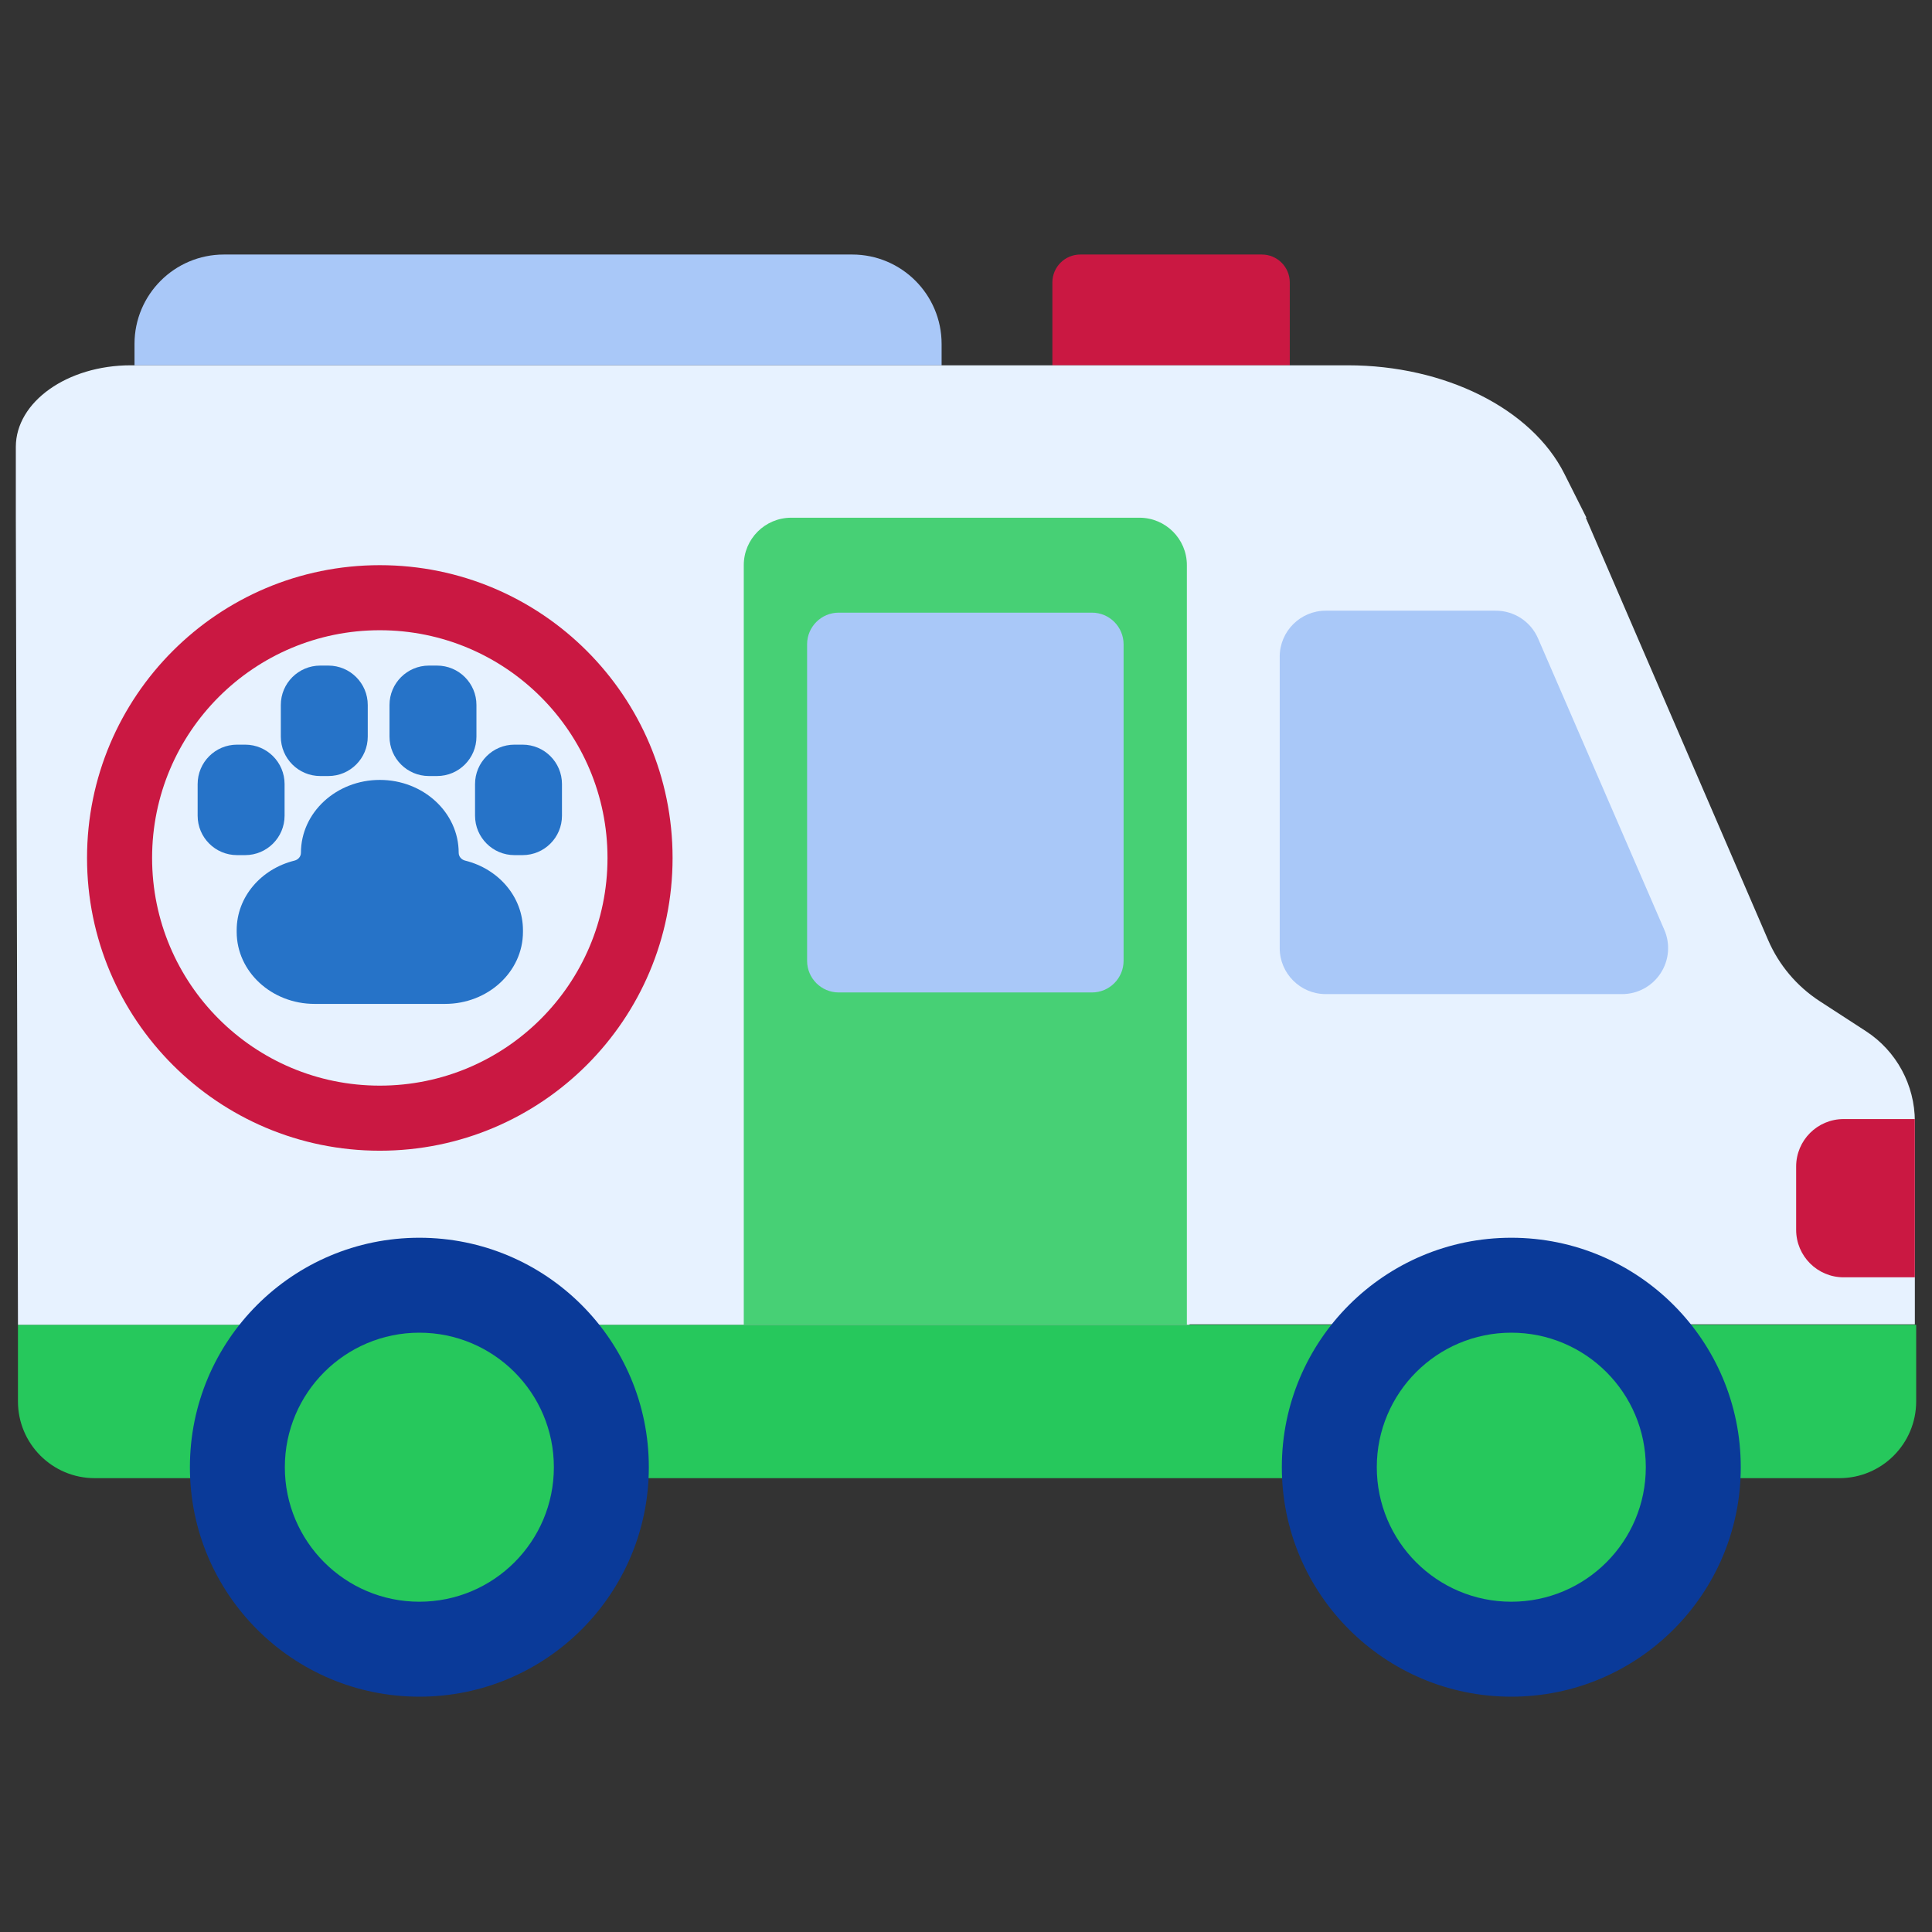
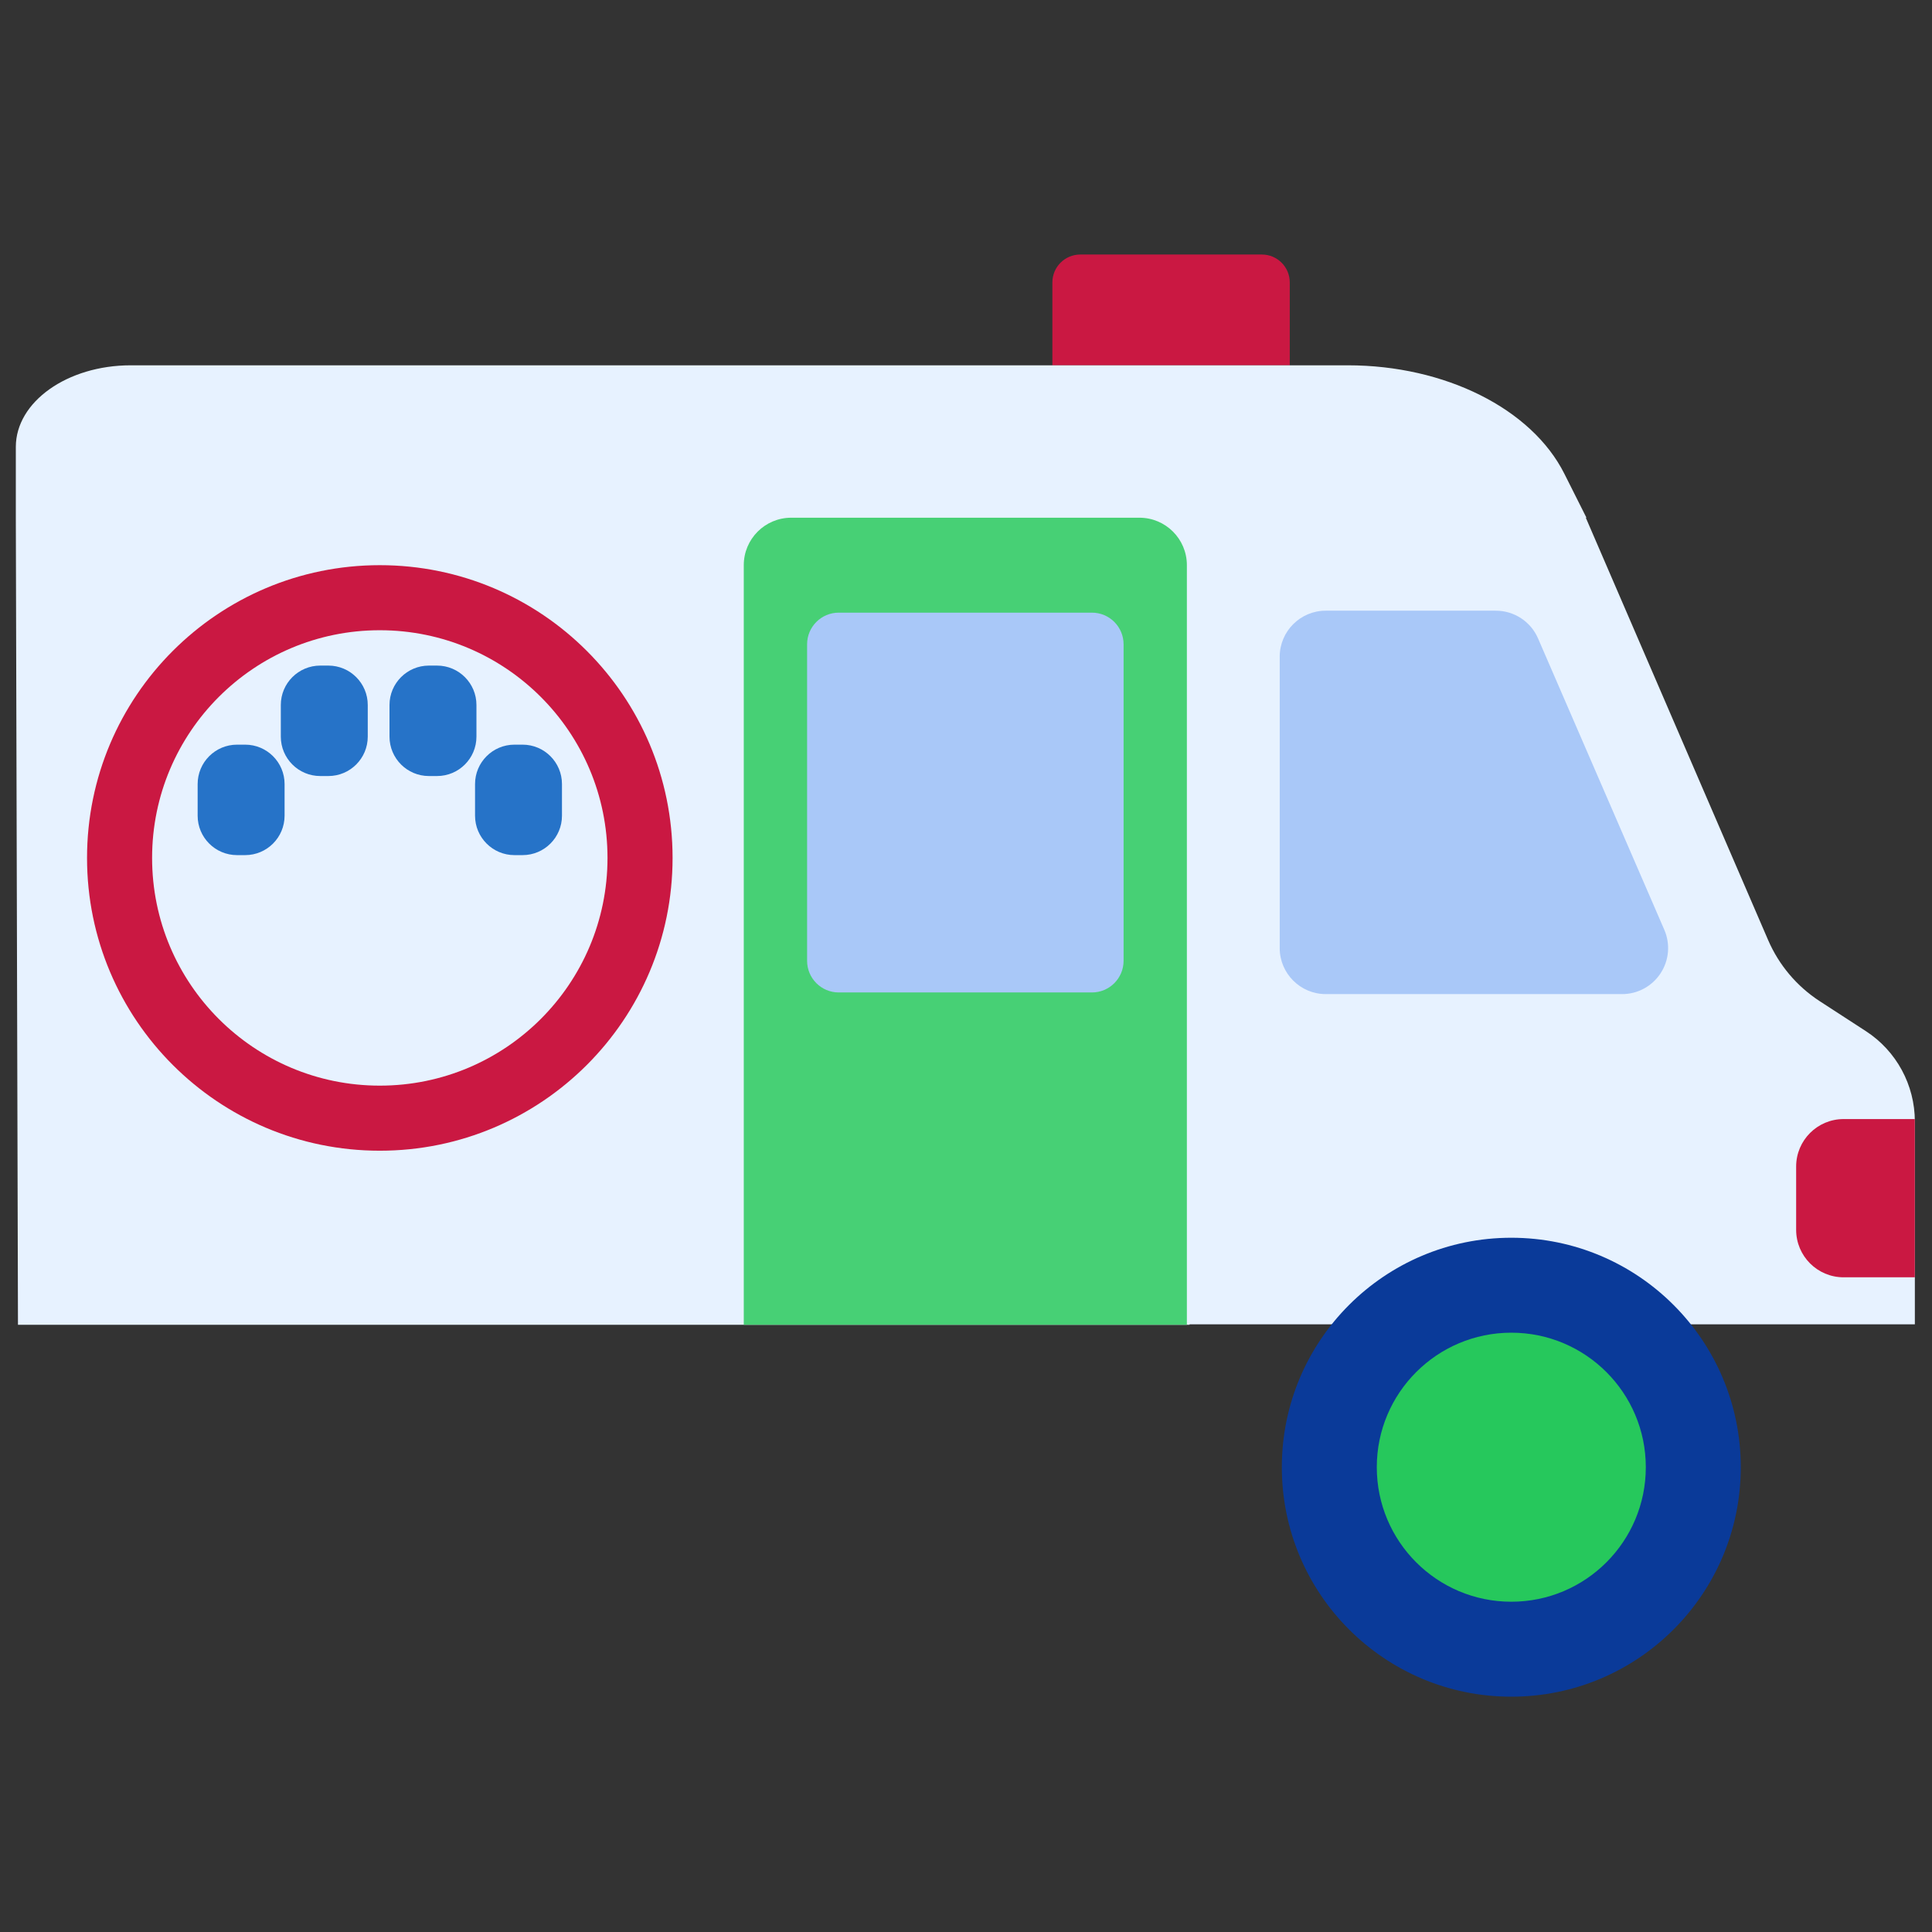
<svg xmlns="http://www.w3.org/2000/svg" width="120" height="120" viewBox="0 0 120 120" fill="none">
  <rect x="0" y="0" width="120" height="120" fill="#333333" stroke="none" />
-   <path d="M114.249 91.811H5.884C3.25 91.811 1.115 89.676 1.115 87.042V82.285H119.017V87.042C119.017 89.676 116.882 91.811 114.249 91.811Z" fill="#26C85C" />
-   <path d="M58.484 22.69H8.354V21.364C8.354 18.296 10.842 15.809 13.909 15.809H52.93C55.998 15.809 58.485 18.296 58.485 21.364V22.69H58.484Z" fill="#A9C8F8" />
  <path d="M80.109 22.69H65.365V17.543C65.365 16.586 66.141 15.809 67.099 15.809H78.376C79.334 15.809 80.11 16.585 80.11 17.543V22.69H80.109Z" fill="#CA1842" />
  <path d="M1.116 82.285H73.885V82.255H118.935V69.658C118.935 67.391 117.79 65.278 115.894 64.047L113.024 62.184C111.606 61.262 110.491 59.941 109.82 58.386L98.497 32.155H98.537L97.163 29.421C95.133 25.384 89.751 22.69 83.718 22.69H8.121C4.18 22.69 0.983 24.96 0.983 27.76V32.155L1.116 82.285Z" fill="#E7F2FF" />
  <path d="M82.343 61.745C80.768 61.745 79.485 60.463 79.485 58.887V40.789C79.485 39.213 80.767 37.931 82.343 37.931H92.909C94.048 37.931 95.077 38.607 95.53 39.652L103.373 57.751C103.757 58.637 103.67 59.648 103.14 60.455C102.61 61.262 101.717 61.745 100.751 61.745H82.343Z" fill="#A9C8F8" />
  <path d="M118.934 79.336H114.511C112.882 79.336 111.562 78.016 111.562 76.387V72.456C111.562 70.827 112.882 69.507 114.511 69.507H118.934V79.336Z" fill="#CA1842" />
  <path d="M46.197 82.285H73.719V35.104C73.719 33.475 72.399 32.156 70.77 32.156H49.146C47.517 32.156 46.197 33.475 46.197 35.104V82.285Z" fill="#47D075" />
  <path d="M50.13 59.677V40.019C50.13 38.933 51.01 38.053 52.096 38.053H67.823C68.908 38.053 69.788 38.933 69.788 40.019V59.677C69.788 60.763 68.908 61.643 67.823 61.643H52.096C51.01 61.643 50.13 60.763 50.13 59.677Z" fill="#A9C8F8" />
  <path d="M41.775 53.288C41.775 63.332 33.633 71.473 23.59 71.473C13.548 71.473 5.406 63.332 5.406 53.288C5.406 43.246 13.548 35.104 23.59 35.104C33.633 35.104 41.775 43.246 41.775 53.288Z" fill="#CA1842" />
  <path d="M37.733 53.288C37.733 61.1 31.402 67.431 23.59 67.431C15.779 67.431 9.447 61.1 9.447 53.288C9.447 45.478 15.779 39.145 23.59 39.145C31.402 39.145 37.733 45.478 37.733 53.288Z" fill="#E7F2FF" />
  <path d="M15.227 53.113H14.724C13.372 53.113 12.276 52.017 12.276 50.665V48.7C12.276 47.348 13.372 46.252 14.724 46.252H15.227C16.58 46.252 17.676 47.348 17.676 48.7V50.665C17.675 52.017 16.579 53.113 15.227 53.113Z" fill="#2673C8" />
  <path d="M31.954 53.113H32.458C33.81 53.113 34.905 52.017 34.905 50.665V48.7C34.905 47.348 33.81 46.252 32.458 46.252H31.954C30.602 46.252 29.506 47.348 29.506 48.7V50.665C29.507 52.017 30.603 53.113 31.954 53.113Z" fill="#2673C8" />
  <path d="M20.394 48.201H19.891C18.539 48.201 17.442 47.106 17.442 45.753V43.788C17.442 42.437 18.539 41.341 19.891 41.341H20.394C21.746 41.341 22.842 42.437 22.842 43.788V45.753C22.842 47.106 21.746 48.201 20.394 48.201Z" fill="#2673C8" />
  <path d="M26.641 48.201H27.145C28.497 48.201 29.593 47.106 29.593 45.753V43.788C29.593 42.437 28.497 41.341 27.145 41.341H26.641C25.29 41.341 24.193 42.437 24.193 43.788V45.753C24.193 47.106 25.29 48.201 26.641 48.201Z" fill="#2673C8" />
-   <path d="M28.895 53.455C28.656 53.397 28.49 53.196 28.49 52.968C28.49 50.468 26.297 48.442 23.592 48.442C20.886 48.442 18.692 50.468 18.692 52.968C18.692 53.196 18.526 53.397 18.288 53.455C16.223 53.965 14.701 55.704 14.701 57.773V57.883C14.701 60.352 16.868 62.354 19.541 62.354H27.642C30.316 62.354 32.482 60.352 32.482 57.883V57.773C32.481 55.704 30.96 53.965 28.895 53.455Z" fill="#2673C8" />
-   <path d="M40.3 91.131C40.3 99.002 33.919 105.384 26.047 105.384C18.176 105.384 11.795 99.002 11.795 91.131C11.795 83.26 18.176 76.879 26.047 76.879C33.919 76.879 40.3 83.26 40.3 91.131Z" fill="#0A3A99" />
-   <path d="M34.402 91.131C34.402 95.746 30.662 99.486 26.047 99.486C21.433 99.486 17.692 95.746 17.692 91.131C17.692 86.517 21.433 82.776 26.047 82.776C30.662 82.776 34.402 86.517 34.402 91.131Z" fill="#26C85C" />
  <path d="M108.122 91.131C108.122 99.002 101.741 105.384 93.87 105.384C85.999 105.384 79.617 99.002 79.617 91.131C79.617 83.26 85.999 76.879 93.87 76.879C101.741 76.879 108.122 83.26 108.122 91.131Z" fill="#0A3A99" />
  <path d="M102.224 91.131C102.224 95.746 98.484 99.486 93.87 99.486C89.255 99.486 85.515 95.746 85.515 91.131C85.515 86.517 89.255 82.776 93.87 82.776C98.484 82.776 102.224 86.517 102.224 91.131Z" fill="#26C85C" />
</svg>